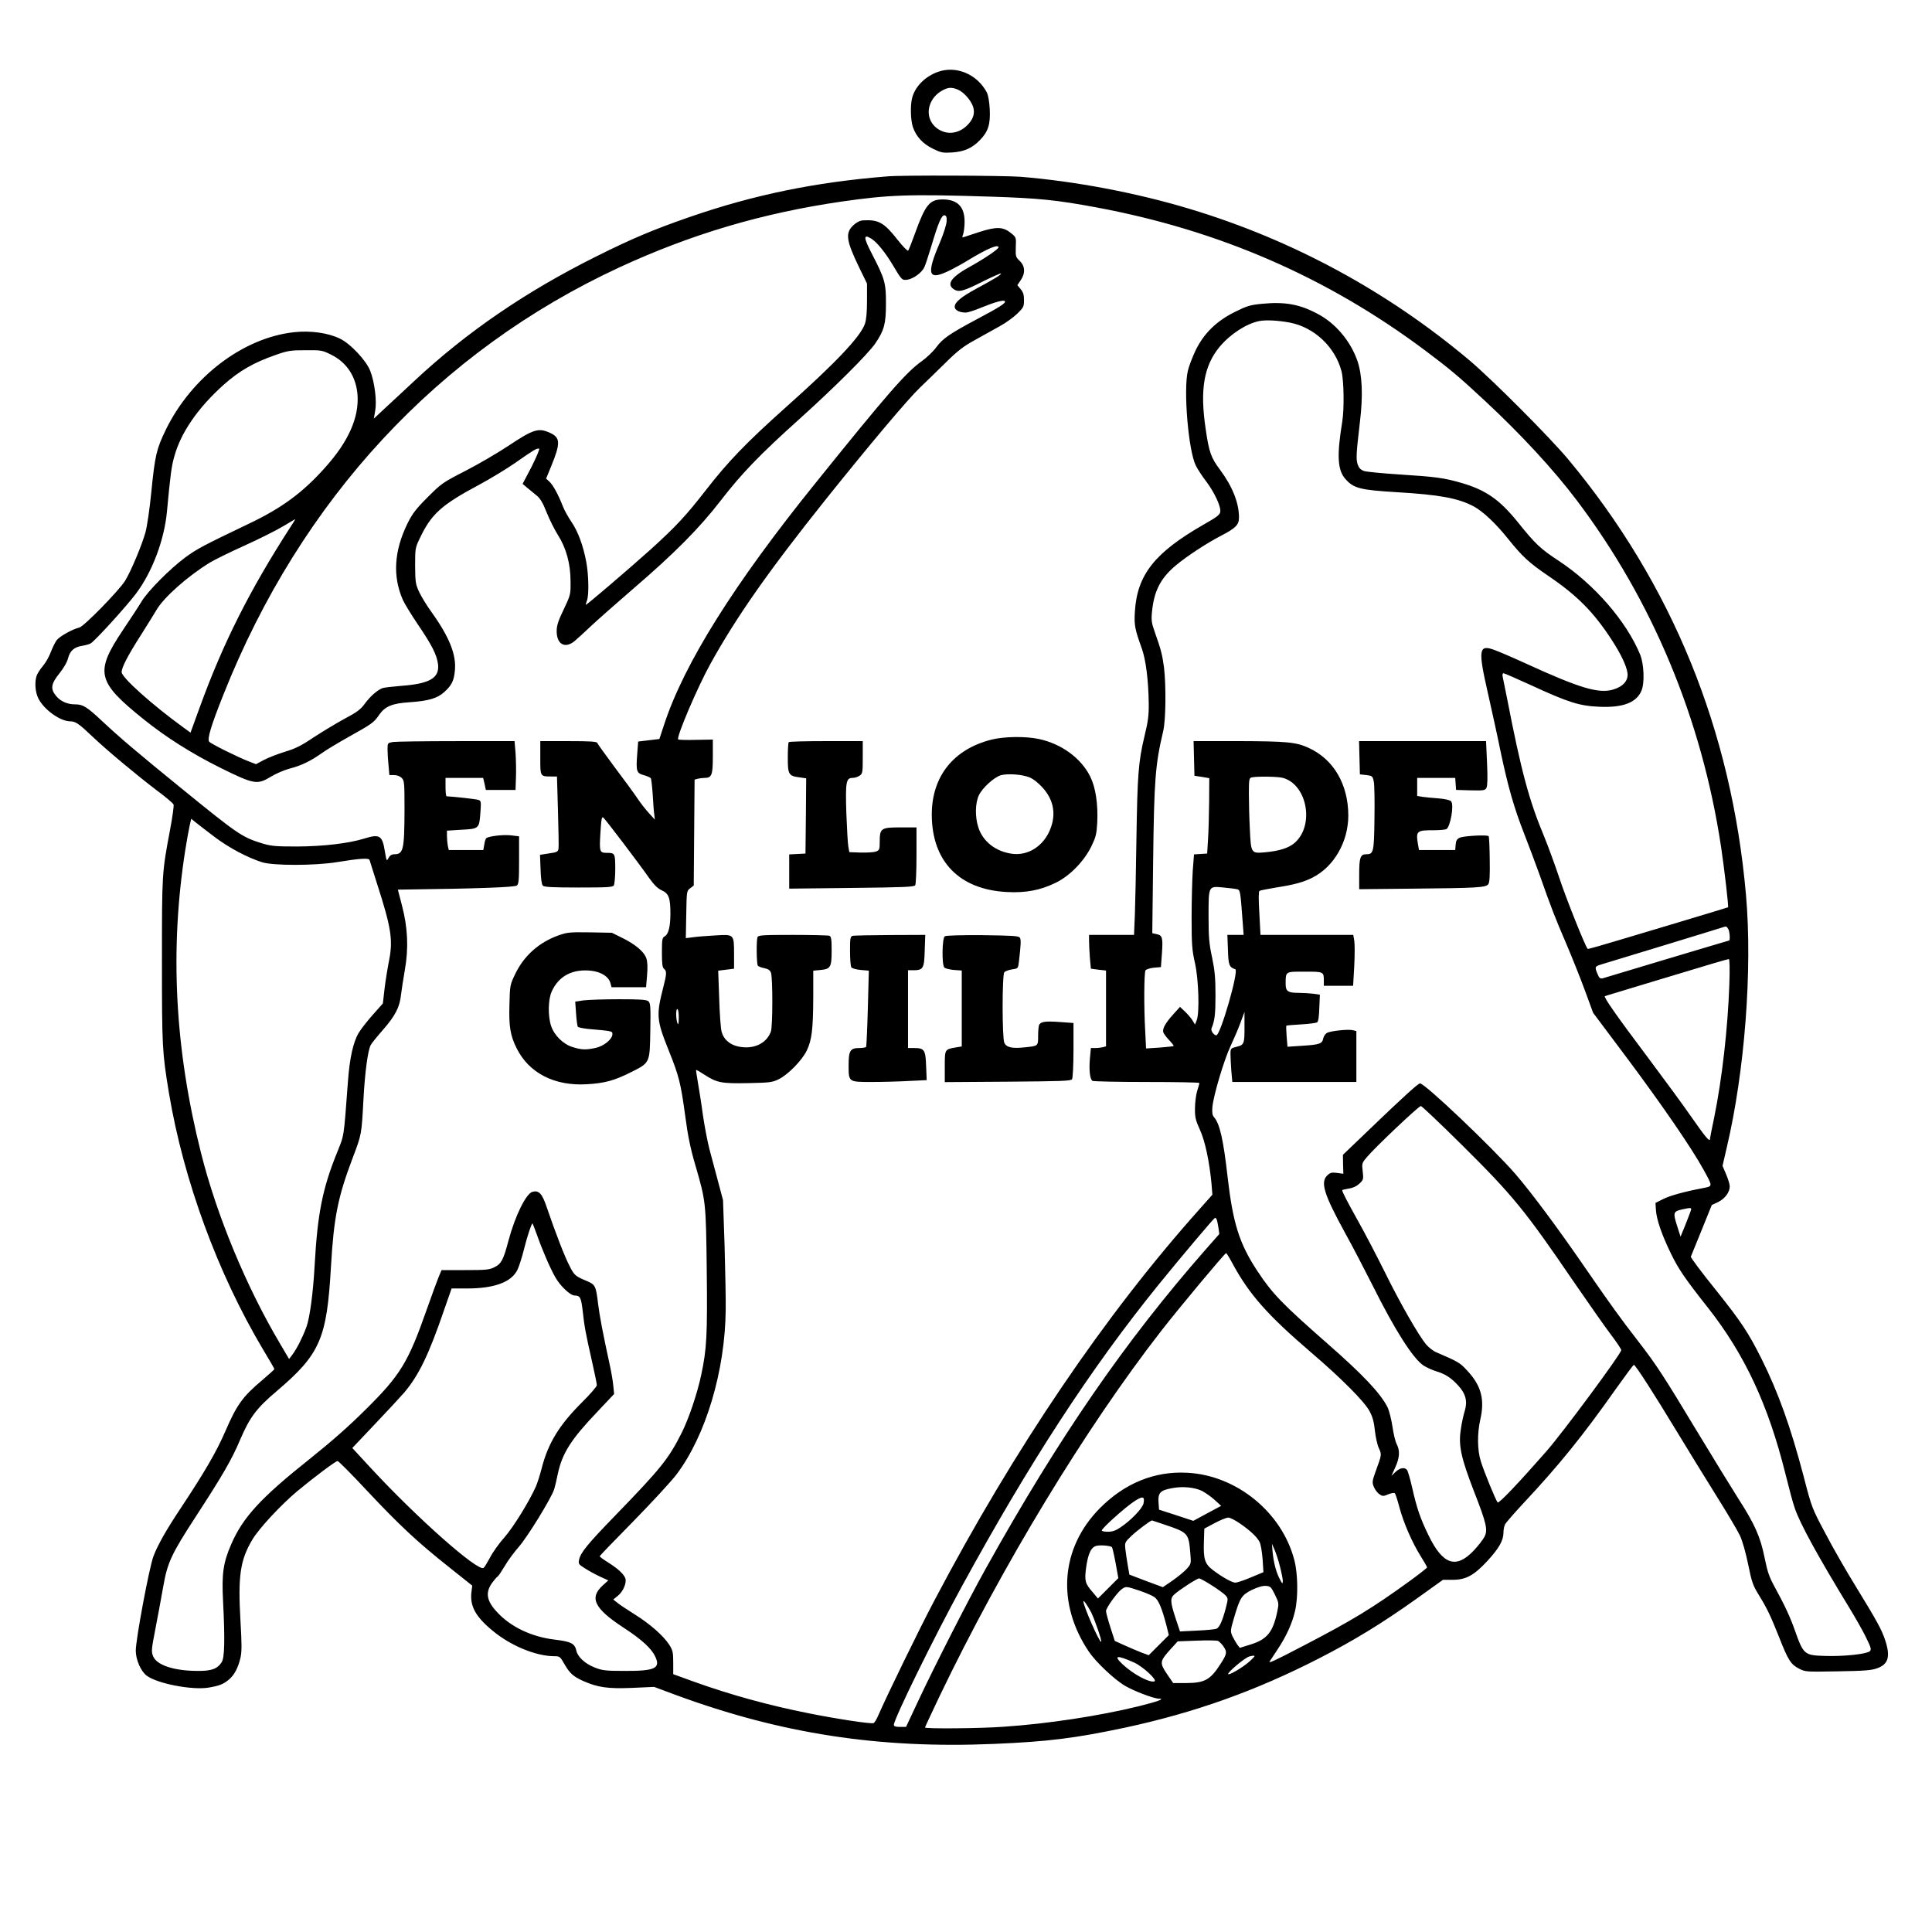
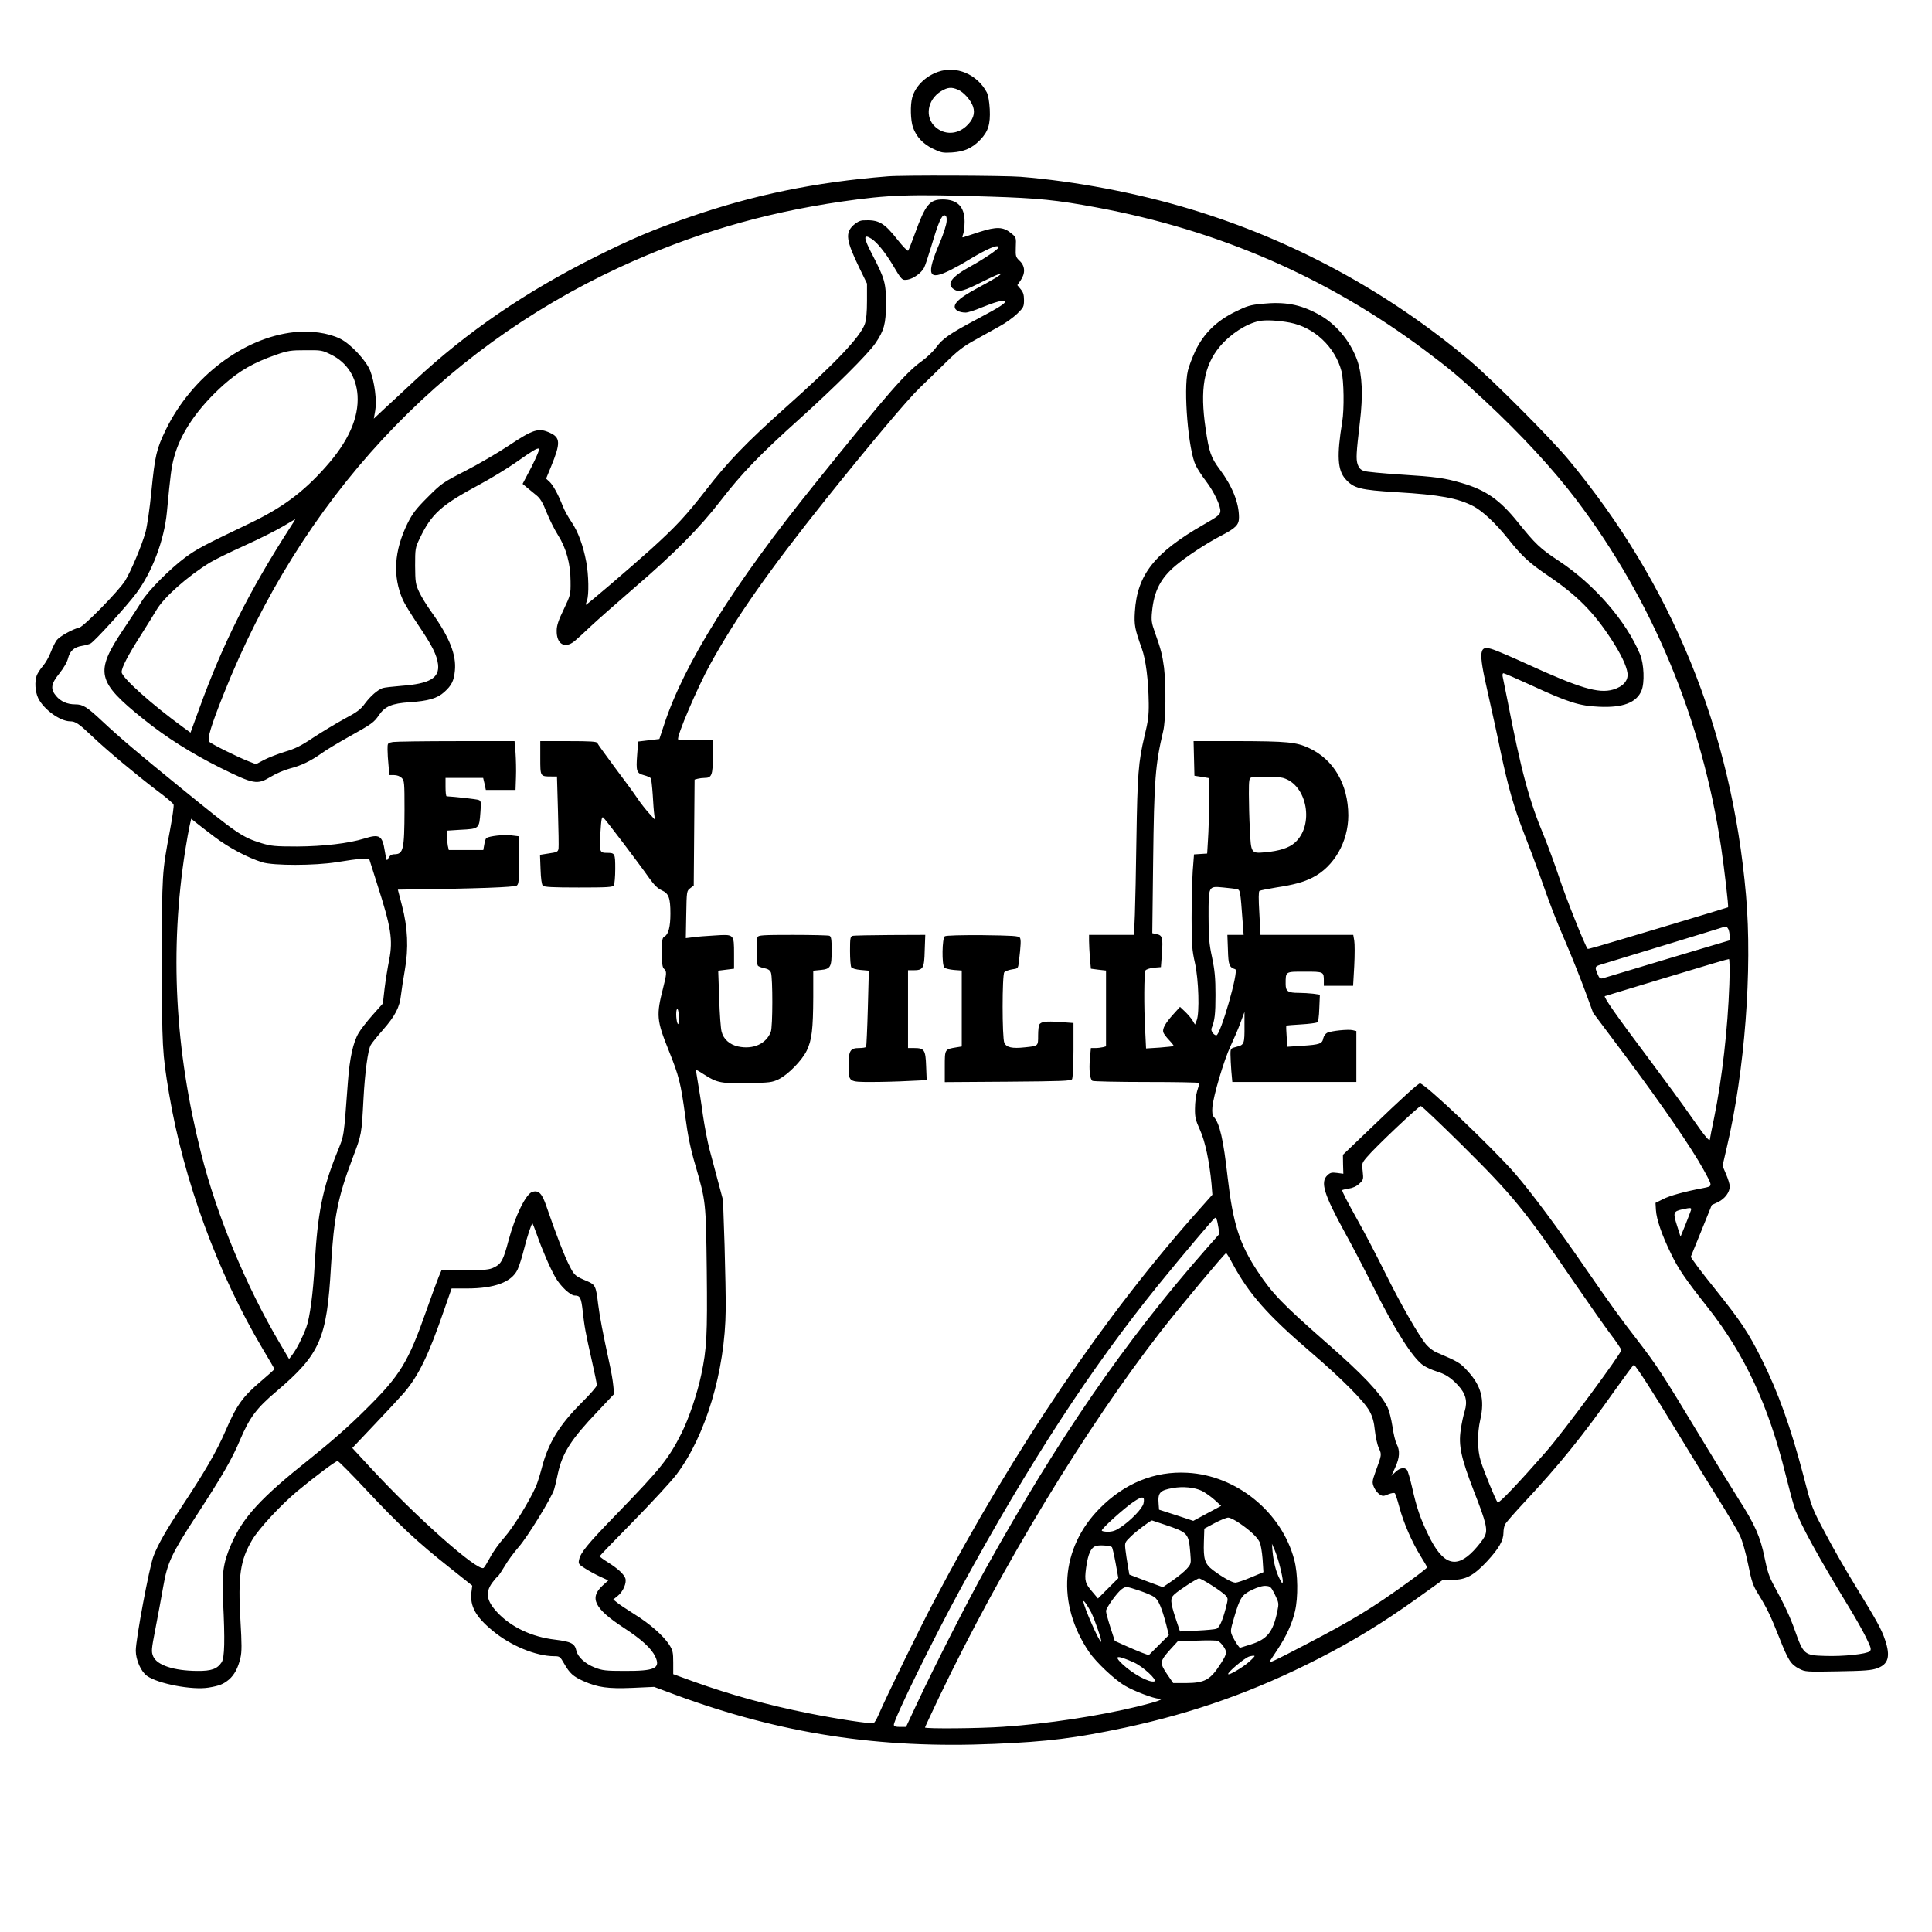
<svg xmlns="http://www.w3.org/2000/svg" version="1.0" width="1024pt" height="1024pt" viewBox="0 0 1366 1366" preserveAspectRatio="xMidYMid meet">
  <g transform="translate(0,1366) scale(0.1,-0.1)" fill="#000000" stroke="none">
    <path d="M6632 13152 c-90 -32 -160 -102 -182 -181 -15 -53 -12 -162 5 -211 24 -67 69 -116 140 -151 59 -29 71 -31 137 -27 86 6 141 30 198 89 57 59 73 110 68 216 -3 56 -11 100 -21 120 -68 128 -216 191 -345 145z m141 -126 c41 -17 91 -74 107 -120 16 -49 0 -95 -50 -140 -65 -58 -152 -60 -215 -5 -79 69 -59 195 40 255 46 27 72 30 118 10z" />
    <path d="M6275 12413 c-513 -41 -947 -131 -1398 -287 -257 -89 -409 -153 -667 -282 -494 -247 -908 -530 -1278 -875 -73 -68 -168 -157 -211 -196 l-78 -73 10 57 c12 69 -4 199 -35 280 -27 72 -139 192 -213 228 -85 42 -210 59 -328 46 -359 -40 -721 -316 -903 -686 -68 -140 -78 -183 -104 -442 -11 -116 -30 -244 -41 -285 -27 -96 -104 -279 -145 -345 -45 -71 -290 -322 -323 -330 -48 -11 -139 -62 -160 -89 -11 -15 -30 -53 -42 -85 -12 -32 -37 -76 -55 -97 -19 -22 -38 -52 -44 -67 -16 -43 -12 -115 10 -161 39 -80 154 -163 225 -164 39 0 61 -15 160 -109 103 -98 310 -270 453 -379 63 -46 116 -92 119 -100 4 -8 -8 -90 -25 -181 -57 -303 -57 -303 -57 -926 0 -611 2 -645 50 -936 103 -614 344 -1271 664 -1809 45 -74 81 -137 81 -140 0 -3 -40 -39 -88 -80 -137 -115 -178 -173 -259 -360 -62 -144 -147 -289 -313 -540 -104 -156 -164 -262 -195 -343 -30 -80 -125 -587 -125 -668 0 -65 37 -148 79 -178 78 -56 320 -102 436 -83 77 13 104 24 144 57 38 33 64 81 81 153 10 43 10 96 0 265 -18 315 -2 426 84 571 47 79 201 245 318 343 122 101 271 213 285 213 6 0 100 -94 208 -210 228 -243 357 -364 582 -542 l162 -129 -6 -47 c-11 -98 29 -172 149 -271 128 -107 306 -180 435 -181 40 0 43 -2 72 -53 39 -68 63 -90 136 -123 103 -45 172 -55 345 -48 l155 7 150 -56 c746 -275 1438 -382 2255 -347 380 16 571 40 925 115 492 106 921 259 1370 489 246 126 446 248 690 422 l187 134 67 0 c95 0 151 30 246 132 83 90 115 146 115 202 0 20 5 47 12 59 6 12 68 83 137 157 243 260 411 467 641 793 69 97 128 177 132 177 11 0 141 -202 303 -470 82 -135 209 -342 283 -460 74 -118 148 -243 164 -277 17 -36 41 -120 58 -203 25 -124 34 -150 73 -213 60 -97 85 -149 147 -305 63 -161 82 -190 140 -220 44 -23 50 -23 275 -19 187 3 239 7 278 22 79 28 94 84 56 198 -25 76 -59 137 -209 382 -65 105 -161 272 -213 372 -96 180 -97 182 -156 410 -91 345 -177 586 -297 827 -93 185 -143 261 -326 490 -98 121 -176 226 -173 231 2 6 37 90 76 187 l72 178 45 21 c48 24 82 69 82 111 0 15 -12 53 -26 86 l-25 59 30 130 c127 539 182 1256 136 1783 -102 1168 -523 2200 -1256 3081 -132 158 -537 564 -699 701 -580 488 -1249 851 -1975 1070 -380 115 -816 197 -1199 228 -115 9 -839 12 -941 3z m720 -143 c349 -11 475 -24 755 -76 871 -162 1635 -495 2325 -1011 172 -129 240 -185 423 -356 257 -239 486 -487 650 -704 536 -710 885 -1548 1021 -2453 23 -155 54 -421 49 -425 -2 -1 -192 -59 -423 -128 -558 -167 -566 -169 -570 -165 -17 17 -154 361 -199 498 -32 96 -81 229 -108 295 -107 255 -163 465 -262 975 -15 74 -29 145 -32 158 -2 12 0 22 6 22 6 0 95 -39 198 -86 262 -121 340 -145 478 -151 168 -8 265 29 300 114 23 55 18 188 -10 256 -97 235 -324 496 -574 661 -132 87 -166 119 -292 276 -127 157 -224 225 -395 275 -124 36 -182 44 -435 60 -124 8 -239 19 -257 25 -23 9 -35 21 -44 47 -12 39 -10 76 16 298 23 189 17 333 -18 435 -49 139 -154 264 -279 330 -128 69 -234 88 -396 72 -82 -8 -106 -15 -190 -57 -132 -65 -222 -154 -280 -275 -22 -47 -46 -110 -53 -140 -33 -134 3 -566 56 -672 13 -26 45 -75 72 -110 57 -75 106 -178 101 -215 -2 -22 -21 -37 -118 -92 -347 -199 -470 -355 -486 -616 -6 -95 0 -123 49 -260 28 -77 47 -223 49 -388 1 -83 -4 -126 -30 -232 -43 -180 -50 -272 -57 -725 -3 -217 -8 -459 -11 -537 l-6 -143 -159 0 -159 0 0 -43 c0 -24 3 -78 6 -120 l7 -76 53 -7 54 -6 0 -268 0 -268 -22 -6 c-13 -3 -37 -6 -54 -6 l-31 0 -7 -75 c-7 -81 0 -145 18 -157 6 -4 179 -8 384 -8 204 0 372 -3 372 -7 0 -5 -7 -30 -16 -58 -8 -27 -15 -82 -15 -122 -1 -61 4 -83 35 -151 37 -81 67 -225 82 -383 l6 -76 -88 -99 c-671 -750 -1312 -1696 -1877 -2769 -105 -198 -340 -681 -397 -813 -12 -28 -27 -53 -34 -55 -18 -7 -256 29 -456 69 -287 57 -555 131 -817 225 l-143 52 0 81 c0 73 -3 87 -28 127 -42 64 -135 147 -248 217 -54 34 -110 71 -123 83 l-25 20 31 25 c39 30 66 95 54 126 -12 30 -53 68 -123 112 -32 20 -58 39 -58 43 0 3 107 114 238 247 130 133 268 282 305 331 207 274 344 732 348 1165 1 74 -3 279 -8 455 l-11 320 -36 135 c-20 74 -47 176 -60 225 -13 50 -34 158 -46 240 -11 83 -28 188 -36 234 -8 46 -14 85 -12 86 2 2 29 -14 61 -35 85 -55 119 -62 307 -58 151 3 169 5 215 27 67 33 165 133 199 203 36 74 45 151 46 379 l0 186 52 5 c71 7 78 20 78 139 0 79 -3 98 -16 103 -9 3 -125 6 -259 6 -212 0 -244 -2 -249 -16 -9 -22 -7 -187 2 -201 4 -6 24 -14 45 -18 28 -6 41 -14 48 -32 13 -36 13 -382 -1 -418 -32 -85 -125 -127 -231 -104 -60 13 -104 52 -117 105 -6 21 -14 127 -17 235 l-7 196 56 7 56 7 0 103 c0 142 1 141 -136 132 -60 -3 -131 -9 -157 -13 l-48 -6 3 167 c3 165 3 167 28 186 l25 19 3 374 3 375 22 6 c12 3 34 6 49 6 50 0 58 20 58 151 l0 120 -120 -2 c-66 -2 -122 0 -125 3 -15 14 135 366 226 531 185 335 414 661 818 1167 315 393 580 708 666 790 43 41 125 121 182 177 83 82 124 114 206 159 56 31 135 75 176 98 41 22 96 62 123 88 45 44 48 50 48 97 0 38 -6 56 -24 77 l-23 28 23 34 c35 50 32 101 -6 137 -29 28 -30 33 -28 98 3 69 3 69 -34 99 -55 45 -102 47 -223 8 -55 -18 -106 -35 -113 -37 -9 -4 -10 1 -2 22 5 14 10 54 10 88 0 106 -51 157 -155 157 -92 0 -122 -36 -196 -241 -23 -63 -44 -117 -48 -121 -4 -5 -38 30 -75 77 -96 122 -134 143 -244 137 -21 -1 -45 -13 -68 -34 -59 -55 -52 -108 42 -302 l54 -111 0 -121 c0 -83 -5 -135 -15 -164 -32 -92 -209 -278 -565 -595 -273 -244 -404 -380 -559 -580 -140 -180 -211 -257 -391 -420 -153 -137 -454 -395 -458 -391 -1 2 2 15 8 30 15 40 12 182 -5 273 -22 117 -58 214 -104 282 -22 32 -50 82 -61 110 -32 83 -70 152 -95 175 l-24 22 35 85 c68 166 67 205 -8 239 -81 37 -118 25 -295 -93 -77 -51 -214 -131 -304 -177 -158 -81 -168 -88 -265 -185 -84 -84 -108 -116 -143 -186 -95 -194 -106 -373 -33 -540 11 -25 59 -104 107 -175 101 -149 133 -213 142 -281 11 -96 -57 -137 -258 -152 -62 -5 -123 -12 -134 -16 -37 -14 -85 -56 -124 -108 -31 -43 -56 -62 -147 -110 -60 -33 -158 -92 -219 -132 -86 -58 -129 -79 -200 -100 -49 -15 -116 -41 -147 -57 l-58 -31 -47 18 c-83 32 -270 125 -284 141 -15 19 12 111 101 334 548 1379 1520 2427 2800 3020 509 235 1008 383 1571 465 335 48 474 53 1044 35z m-302 -175 c-1 -22 -22 -89 -47 -148 -101 -235 -84 -276 77 -195 32 16 88 47 125 70 132 80 212 114 212 89 0 -12 -102 -81 -194 -132 -140 -76 -178 -128 -121 -165 34 -22 69 -13 208 58 66 32 121 57 124 54 6 -6 -49 -40 -172 -106 -109 -59 -155 -97 -155 -129 0 -24 34 -41 78 -41 15 0 65 16 112 36 96 39 158 56 165 44 8 -13 -38 -42 -196 -126 -194 -103 -244 -138 -289 -199 -21 -29 -67 -73 -102 -98 -112 -80 -238 -224 -751 -861 -578 -716 -931 -1279 -1072 -1711 l-33 -100 -75 -9 -75 -9 -7 -93 c-9 -118 -4 -131 48 -145 23 -6 45 -16 49 -22 3 -6 9 -58 13 -116 3 -58 8 -122 11 -141 l4 -35 -41 45 c-23 25 -60 72 -82 105 -22 33 -94 132 -160 219 -65 88 -121 165 -124 173 -4 10 -47 13 -204 13 l-199 0 0 -119 c0 -133 -1 -131 81 -131 l37 0 7 -242 c4 -134 6 -254 4 -268 -4 -22 -10 -26 -68 -34 l-63 -10 4 -103 c2 -65 8 -107 16 -115 10 -10 72 -13 253 -13 202 0 241 2 249 15 5 8 10 61 10 116 0 110 -2 114 -58 114 -53 0 -55 7 -47 139 6 101 10 120 21 110 15 -12 254 -327 326 -430 33 -46 58 -71 87 -84 49 -22 61 -53 61 -165 0 -91 -14 -146 -40 -160 -18 -10 -20 -22 -20 -114 0 -80 3 -106 15 -116 20 -16 19 -36 -6 -133 -50 -195 -47 -230 39 -444 73 -182 85 -229 117 -465 18 -137 37 -230 71 -345 75 -259 75 -258 81 -745 5 -460 0 -555 -39 -738 -28 -133 -88 -310 -138 -410 -92 -183 -146 -251 -464 -579 -202 -208 -252 -269 -262 -320 -6 -27 -2 -33 42 -60 26 -17 74 -43 106 -58 l59 -27 -40 -36 c-96 -88 -59 -163 149 -299 126 -82 196 -146 223 -204 39 -83 -3 -102 -218 -101 -132 0 -157 3 -210 24 -67 26 -120 74 -130 119 -11 51 -37 64 -150 78 -165 19 -312 89 -409 193 -76 81 -86 139 -37 208 16 22 34 43 40 46 6 4 28 37 50 74 21 37 66 97 98 134 62 70 232 347 251 408 6 19 18 69 26 110 32 147 93 243 282 441 l116 123 -6 60 c-3 34 -15 102 -26 151 -48 221 -70 337 -81 424 -15 127 -20 138 -76 162 -86 36 -92 41 -126 108 -33 62 -98 230 -163 420 -31 92 -54 116 -98 105 -46 -11 -124 -170 -171 -346 -36 -137 -51 -164 -100 -188 -36 -18 -61 -20 -207 -20 l-166 0 -20 -47 c-11 -27 -50 -132 -86 -235 -130 -370 -185 -461 -430 -703 -117 -117 -242 -227 -396 -350 -347 -276 -473 -413 -556 -605 -56 -129 -67 -207 -57 -400 14 -276 11 -401 -10 -433 -31 -47 -72 -62 -172 -61 -167 1 -286 41 -312 103 -14 34 -13 47 16 196 17 88 42 222 55 297 30 171 57 229 232 498 188 289 253 401 312 541 67 157 115 222 257 342 309 263 356 371 385 882 20 347 49 492 152 764 66 175 64 165 78 423 10 186 31 343 51 379 5 11 44 59 86 107 87 99 119 161 128 247 4 33 16 112 27 175 28 156 21 302 -20 458 l-29 112 61 1 c499 6 765 16 780 28 14 11 16 39 16 181 l0 167 -58 7 c-52 6 -150 -5 -173 -19 -5 -4 -12 -24 -15 -46 l-7 -39 -122 0 -122 0 -7 31 c-3 17 -6 48 -6 69 l0 37 93 6 c137 7 135 6 144 128 5 68 4 77 -13 83 -14 6 -170 23 -226 26 -5 0 -8 29 -8 65 l0 65 133 0 133 0 10 -42 9 -43 105 0 105 0 3 90 c2 50 0 127 -3 173 l-7 82 -411 0 c-227 0 -429 -3 -449 -6 -38 -7 -38 -7 -38 -53 0 -25 3 -76 7 -113 l6 -68 33 0 c21 0 42 -8 54 -20 19 -19 20 -33 20 -227 -1 -282 -8 -312 -72 -313 -19 0 -31 -8 -41 -26 -13 -25 -14 -24 -26 47 -18 113 -37 124 -146 90 -110 -34 -288 -55 -475 -56 -156 0 -183 3 -250 23 -140 44 -168 63 -571 391 -306 249 -429 353 -554 470 -111 104 -138 121 -193 121 -56 0 -102 20 -135 59 -42 50 -37 86 23 160 30 38 55 80 61 107 14 53 43 79 100 88 23 4 50 11 60 17 28 15 255 264 322 354 113 151 198 376 217 575 25 266 32 319 51 388 46 172 168 349 353 514 111 98 211 155 366 209 85 30 107 33 210 33 111 1 118 0 182 -32 111 -55 177 -157 186 -287 10 -159 -65 -327 -227 -508 -160 -180 -309 -289 -540 -399 -326 -156 -369 -179 -451 -239 -109 -81 -265 -238 -310 -313 -19 -32 -78 -122 -130 -199 -201 -301 -186 -366 145 -632 162 -130 338 -241 542 -343 239 -118 261 -122 357 -64 36 22 96 48 134 58 82 21 148 53 227 109 33 24 119 75 190 115 165 92 179 102 215 155 42 61 92 82 215 90 133 9 196 27 246 72 52 47 68 79 75 150 12 112 -38 238 -164 414 -34 47 -74 112 -89 145 -25 54 -27 70 -28 184 0 120 1 128 32 192 83 175 152 237 423 382 80 43 195 113 255 155 124 87 151 104 167 99 5 -2 -19 -59 -53 -127 l-64 -122 32 -27 c18 -15 48 -39 67 -55 25 -20 44 -51 71 -120 20 -50 56 -122 80 -160 58 -91 89 -203 89 -327 1 -94 0 -96 -48 -198 -37 -76 -50 -114 -50 -150 -2 -96 57 -131 126 -75 18 15 71 63 118 108 47 44 182 163 300 265 287 246 468 429 615 620 148 192 278 327 560 580 241 217 483 457 535 534 61 90 74 137 74 276 1 148 -8 179 -96 349 -64 123 -66 150 -6 113 39 -25 98 -98 150 -185 64 -108 66 -110 105 -104 42 7 98 48 117 85 8 15 30 83 51 152 49 165 73 222 94 218 12 -3 16 -14 14 -43z m2427 -716 c172 -33 320 -172 365 -344 17 -67 20 -267 5 -358 -39 -239 -33 -340 22 -403 59 -67 103 -78 363 -94 304 -18 435 -42 546 -101 64 -35 154 -119 242 -229 102 -127 147 -168 283 -261 204 -138 321 -256 448 -451 67 -103 106 -185 113 -237 7 -53 -31 -96 -103 -117 -102 -29 -234 10 -614 184 -96 44 -199 88 -228 98 -106 38 -112 0 -43 -302 27 -120 69 -309 91 -419 53 -250 94 -394 165 -576 31 -78 80 -210 110 -293 85 -240 108 -300 188 -486 41 -96 101 -246 133 -333 l58 -158 245 -327 c246 -330 450 -627 534 -779 68 -124 68 -119 0 -133 -133 -25 -238 -54 -286 -79 l-52 -26 3 -50 c4 -67 42 -177 107 -310 52 -107 98 -175 260 -380 261 -331 428 -690 549 -1177 25 -101 54 -210 66 -242 38 -112 165 -342 388 -708 39 -64 91 -155 114 -202 37 -76 41 -88 28 -101 -21 -20 -188 -38 -319 -33 -144 4 -150 10 -211 182 -33 94 -73 179 -143 307 -39 71 -51 108 -71 207 -29 145 -70 237 -184 414 -44 69 -174 281 -288 469 -244 405 -291 477 -422 647 -125 161 -192 254 -377 522 -189 275 -377 528 -492 661 -160 184 -638 639 -673 639 -13 0 -121 -98 -352 -320 l-193 -185 1 -67 2 -67 -45 6 c-37 5 -48 2 -68 -17 -51 -48 -25 -133 124 -405 55 -99 142 -267 195 -372 159 -319 287 -519 361 -568 22 -14 62 -32 88 -40 64 -19 106 -46 155 -99 56 -60 69 -114 48 -183 -9 -28 -22 -88 -28 -133 -17 -111 3 -200 93 -433 90 -230 100 -275 74 -324 -11 -21 -45 -64 -75 -96 -125 -132 -219 -101 -320 108 -58 119 -83 192 -116 339 -14 61 -30 116 -36 123 -17 21 -50 15 -81 -14 l-29 -28 27 60 c32 70 34 118 10 165 -10 19 -23 75 -30 125 -8 52 -23 111 -35 136 -51 100 -176 232 -430 454 -313 275 -384 348 -487 504 -130 196 -175 339 -213 666 -30 267 -56 381 -97 427 -11 12 -14 32 -11 70 7 80 81 331 129 433 23 49 55 123 70 165 l28 75 0 -95 c1 -130 -2 -138 -55 -151 -43 -11 -44 -12 -44 -54 0 -23 3 -76 6 -118 l7 -77 438 0 439 0 0 180 0 180 -25 6 c-31 8 -150 -4 -181 -18 -12 -6 -24 -23 -28 -39 -7 -39 -26 -45 -147 -53 l-106 -7 -6 73 c-3 39 -4 74 -2 76 2 2 48 6 103 9 55 3 106 10 114 14 9 6 14 38 16 102 l4 94 -47 7 c-27 3 -72 6 -102 6 -77 0 -93 11 -93 63 0 90 -3 87 135 87 135 0 135 0 135 -66 l0 -34 104 0 103 0 8 140 c4 77 4 158 0 180 l-7 40 -328 0 -328 0 -8 153 c-6 100 -6 154 1 158 6 4 59 14 118 24 125 19 194 38 257 70 152 77 253 253 253 440 -1 219 -103 395 -278 476 -90 42 -152 48 -508 49 l-308 0 3 -122 3 -123 53 -8 52 -9 -1 -166 c-1 -92 -4 -212 -8 -267 l-6 -100 -47 -3 -46 -3 -9 -117 c-4 -64 -8 -214 -8 -332 0 -188 3 -228 24 -320 26 -118 33 -351 12 -404 l-12 -30 -18 30 c-10 16 -34 44 -53 62 l-35 33 -47 -52 c-57 -63 -79 -103 -71 -128 3 -10 22 -35 41 -55 20 -21 34 -39 32 -42 -3 -2 -48 -7 -100 -11 l-95 -6 -6 123 c-10 174 -8 412 2 429 5 7 31 16 59 19 l50 4 7 94 c8 113 4 131 -37 139 l-31 7 6 507 c7 577 15 684 71 921 19 77 21 322 6 450 -12 89 -21 127 -65 250 -23 65 -26 84 -20 144 14 148 61 238 168 328 79 66 218 157 318 209 108 56 129 78 129 131 0 103 -47 220 -135 338 -63 84 -77 123 -101 290 -41 277 -12 444 100 579 75 89 187 162 279 181 46 9 131 5 217 -11z m-7067 -1446 c-290 -450 -477 -822 -643 -1280 l-63 -173 -51 37 c-223 162 -436 353 -436 391 0 33 46 121 137 263 43 68 92 147 108 174 52 91 223 242 380 338 33 20 143 74 245 120 102 46 223 107 270 135 47 28 86 51 88 52 1 0 -14 -26 -35 -57z m7018 -1773 c172 -48 224 -336 83 -459 -40 -36 -109 -58 -208 -67 -101 -9 -101 -8 -109 162 -4 75 -7 188 -7 250 0 99 2 113 18 117 33 9 187 7 223 -3z m-7556 -416 c103 -78 235 -148 340 -181 80 -24 370 -24 525 1 165 27 229 31 233 15 2 -8 27 -86 55 -174 97 -301 111 -390 84 -530 -11 -55 -26 -147 -33 -205 l-12 -105 -73 -82 c-40 -45 -84 -102 -98 -126 -39 -65 -64 -179 -76 -344 -31 -412 -25 -372 -78 -505 -102 -252 -137 -431 -157 -788 -11 -204 -35 -379 -59 -444 -29 -77 -67 -151 -98 -193 l-24 -32 -66 112 c-238 402 -445 902 -556 1342 -186 736 -223 1438 -112 2145 11 69 25 147 31 173 l11 48 32 -26 c17 -14 76 -59 131 -101z m7231 -371 c23 -5 24 -12 40 -230 l7 -93 -58 0 -57 0 4 -106 c3 -107 9 -123 52 -137 27 -9 -105 -467 -134 -467 -18 0 -41 33 -34 49 23 56 28 102 28 236 0 120 -5 173 -24 265 -21 96 -25 144 -25 291 0 218 -2 214 105 204 41 -4 85 -9 96 -12z m3474 -282 c10 -20 14 -81 5 -81 -2 0 -199 -59 -437 -130 -238 -72 -443 -133 -456 -137 -18 -4 -25 1 -37 31 -21 51 -20 53 33 69 26 8 227 69 447 136 220 67 405 124 410 126 19 7 24 5 35 -14z m7 -393 c-11 -311 -51 -663 -107 -939 -17 -80 -30 -148 -30 -152 0 -25 -31 12 -128 151 -61 88 -202 280 -313 428 -215 286 -314 427 -302 431 5 1 163 50 353 107 402 122 512 154 524 155 5 1 7 -74 3 -181z m-7428 -236 c0 -41 -3 -51 -9 -37 -12 29 -12 108 0 100 6 -3 10 -32 9 -63z m5534 -894 c366 -363 448 -464 792 -968 104 -151 222 -320 263 -374 42 -55 75 -105 75 -112 0 -24 -409 -578 -530 -716 -193 -220 -335 -370 -344 -361 -12 12 -97 219 -119 291 -25 79 -26 196 -4 294 33 143 7 241 -92 347 -52 57 -64 63 -217 129 -21 8 -53 33 -71 53 -54 63 -185 292 -294 513 -57 115 -143 280 -191 365 -78 140 -111 204 -111 216 0 2 20 7 45 11 29 4 56 16 76 35 29 27 30 31 24 86 -7 57 -6 60 29 101 55 67 367 362 382 362 7 0 136 -123 287 -272z m1622 -467 c-3 -10 -21 -56 -39 -102 l-34 -83 -25 79 c-29 91 -26 100 36 114 64 14 69 13 62 -8z m-3352 -65 c3 -7 8 -33 12 -57 l6 -44 -97 -110 c-568 -647 -1036 -1325 -1554 -2255 -124 -222 -366 -697 -481 -943 l-83 -177 -43 0 c-31 0 -43 4 -43 15 0 40 283 617 476 970 481 882 917 1551 1395 2141 168 207 393 473 400 474 4 0 9 -6 12 -14z m-4808 -103 c40 -114 95 -240 132 -305 37 -64 106 -128 137 -128 38 0 45 -15 56 -110 12 -109 19 -149 66 -357 19 -83 34 -158 34 -167 0 -9 -48 -65 -108 -124 -159 -159 -237 -287 -282 -463 -12 -46 -30 -104 -41 -129 -46 -104 -158 -286 -221 -358 -38 -42 -84 -107 -103 -144 -20 -37 -40 -70 -46 -74 -42 -26 -471 354 -794 703 l-134 145 158 167 c87 91 181 193 209 225 103 122 173 266 282 584 l53 152 109 0 c194 0 315 45 357 133 11 23 32 88 46 145 23 92 53 182 60 182 1 0 15 -35 30 -77z m4919 -206 c117 -217 248 -365 551 -625 221 -189 383 -352 419 -421 21 -39 31 -76 37 -136 5 -45 17 -101 28 -124 21 -47 21 -44 -24 -168 -24 -67 -24 -75 -11 -107 8 -19 26 -42 39 -51 23 -15 28 -15 63 0 21 8 41 12 46 7 5 -5 19 -49 32 -98 30 -112 89 -247 149 -344 26 -41 47 -78 47 -82 0 -4 -55 -47 -122 -96 -268 -194 -405 -277 -743 -453 -216 -113 -258 -132 -248 -116 4 7 30 45 56 85 61 92 103 183 123 270 23 96 21 266 -5 363 -88 337 -408 598 -756 616 -232 13 -444 -74 -620 -252 -277 -281 -306 -674 -75 -1015 49 -72 180 -196 254 -239 62 -37 204 -91 239 -91 48 0 -6 -20 -143 -54 -282 -69 -644 -124 -958 -145 -164 -12 -552 -15 -552 -5 0 3 46 101 101 217 444 926 1034 1899 1569 2587 130 167 450 550 459 550 3 0 24 -33 45 -73z m-216 -1608 c23 -12 63 -40 89 -63 l47 -43 -99 -53 -98 -53 -121 40 -121 39 -3 39 c-7 81 8 98 100 114 71 13 154 5 206 -20z m-413 -89 c-8 -36 -90 -121 -164 -170 -32 -22 -56 -30 -88 -30 -24 0 -43 4 -43 9 0 15 160 159 224 202 65 44 82 41 71 -11z m681 -141 c74 -51 122 -96 140 -132 8 -15 17 -69 21 -120 l6 -93 -89 -37 c-49 -21 -98 -37 -109 -37 -24 0 -93 39 -158 88 -59 45 -69 77 -65 201 l3 93 73 39 c41 22 84 39 96 39 13 0 49 -18 82 -41z m-534 -8 c169 -57 172 -60 184 -202 6 -74 6 -76 -24 -110 -16 -19 -62 -56 -100 -83 l-70 -48 -119 44 -118 45 -11 64 c-6 35 -14 87 -17 114 -5 49 -5 50 44 97 38 36 134 108 144 108 1 0 40 -13 87 -29z m-370 -160 c3 -3 15 -54 26 -113 l19 -106 -72 -72 -72 -72 -37 44 c-54 62 -59 80 -47 172 14 103 36 149 76 157 32 6 96 0 107 -10z m1188 -138 c11 -42 20 -88 20 -102 -1 -23 -4 -20 -24 19 -25 49 -42 117 -49 195 l-4 50 19 -43 c10 -23 28 -77 38 -119z m-481 -133 c43 -27 86 -59 96 -70 19 -21 19 -23 1 -93 -23 -87 -44 -134 -65 -143 -9 -4 -71 -10 -137 -13 l-121 -6 -32 96 c-37 113 -38 139 -8 166 35 32 160 113 175 113 7 0 48 -22 91 -50z m445 -64 c28 -58 29 -62 17 -120 -30 -144 -71 -196 -185 -232 l-80 -25 -18 23 c-9 13 -24 39 -34 59 -16 36 -15 40 11 130 42 143 54 162 127 198 40 19 76 30 98 28 32 -2 37 -7 64 -61z m-959 28 c44 -15 92 -35 107 -46 29 -20 53 -78 84 -196 l18 -73 -71 -71 -71 -71 -49 18 c-26 10 -80 33 -120 51 l-71 32 -31 96 c-17 53 -31 105 -31 115 0 23 79 132 111 155 30 21 30 21 124 -10z m-340 -154 c26 -53 77 -201 71 -208 -11 -10 -127 255 -126 286 1 12 30 -31 55 -78z m934 -239 c28 -40 27 -53 -15 -119 -76 -120 -114 -141 -249 -142 l-90 0 -44 64 c-53 79 -51 90 22 172 l54 59 134 5 c74 3 142 2 151 -2 9 -5 26 -21 37 -37z m181 -112 c-46 -40 -138 -94 -146 -86 -10 9 118 117 149 125 18 5 34 7 37 4 3 -2 -15 -21 -40 -43z m-811 -4 c63 -29 167 -125 143 -133 -35 -11 -151 51 -226 122 -66 62 -40 66 83 11z" />
-     <path d="M7012 8431 c-270 -67 -424 -260 -424 -531 1 -331 195 -530 532 -547 130 -7 233 12 339 63 101 47 203 151 256 257 33 68 38 87 43 170 6 131 -11 248 -49 325 -64 131 -204 233 -364 267 -94 20 -243 18 -333 -4z m266 -267 c25 -9 63 -39 92 -71 86 -94 101 -204 45 -320 -51 -103 -151 -162 -255 -150 -117 14 -211 86 -243 188 -24 73 -22 172 4 226 26 54 108 128 156 142 49 13 149 6 201 -15z" />
-     <path d="M5577 8413 c-4 -3 -7 -53 -7 -109 0 -120 6 -130 81 -140 l49 -7 -2 -266 -3 -266 -57 -3 -58 -3 0 -121 0 -121 441 5 c368 4 442 7 450 19 5 8 9 103 9 212 l0 197 -114 0 c-137 0 -146 -6 -146 -102 0 -54 -2 -59 -27 -69 -14 -5 -63 -8 -107 -7 l-81 3 -7 40 c-4 22 -10 128 -14 235 -7 221 -2 250 44 250 15 0 38 7 50 16 21 14 22 23 22 130 l0 114 -258 0 c-142 0 -262 -3 -265 -7z" />
    <path d="M6028 7043 c-16 -4 -18 -18 -18 -106 0 -56 4 -108 9 -116 6 -8 33 -16 67 -19 l57 -5 -7 -265 c-4 -147 -10 -270 -12 -274 -3 -4 -24 -8 -48 -8 -65 0 -76 -18 -76 -123 0 -118 -1 -117 163 -117 73 0 190 3 260 7 l129 6 -4 99 c-4 115 -12 128 -85 128 l-43 0 0 275 0 275 38 0 c69 0 77 13 80 139 l4 111 -249 -1 c-136 -1 -256 -3 -265 -6z" />
    <path d="M6680 7040 c-19 -12 -22 -202 -3 -221 7 -7 37 -14 68 -17 l55 -4 0 -269 0 -268 -37 -6 c-84 -14 -83 -12 -83 -135 l0 -111 445 3 c383 3 447 5 455 18 5 8 10 101 10 206 l0 191 -98 7 c-96 7 -130 3 -144 -18 -4 -6 -8 -41 -8 -77 0 -76 2 -74 -93 -84 -91 -10 -131 -1 -146 32 -16 35 -16 480 0 499 6 7 30 16 54 20 43 6 43 6 49 53 14 120 16 157 7 171 -9 13 -51 15 -263 18 -153 1 -259 -2 -268 -8z" />
-     <path d="M3950 7047 c-140 -50 -246 -145 -308 -275 -36 -75 -37 -81 -40 -213 -5 -156 6 -221 51 -311 87 -175 268 -268 497 -254 123 7 194 26 309 84 138 69 135 64 139 296 3 171 1 194 -14 207 -13 11 -58 14 -208 14 -105 0 -218 -4 -250 -8 l-59 -9 6 -84 c3 -46 9 -88 12 -93 3 -5 36 -12 73 -16 172 -15 172 -15 172 -37 0 -35 -60 -84 -118 -97 -70 -15 -98 -14 -161 5 -68 20 -131 82 -154 149 -24 70 -22 188 4 245 50 111 150 162 283 146 68 -9 118 -41 131 -84 l9 -32 122 0 122 0 7 84 c5 56 3 96 -5 120 -15 46 -76 98 -169 144 l-75 37 -155 3 c-142 2 -162 0 -221 -21z" />
-     <path d="M9612 8303 l3 -118 45 -5 c42 -5 45 -7 53 -45 5 -22 7 -139 5 -261 -3 -241 -6 -254 -59 -254 -41 0 -49 -24 -49 -143 l0 -104 388 4 c443 4 505 8 524 30 10 12 13 57 11 176 -1 87 -4 162 -8 165 -10 11 -177 2 -204 -11 -20 -9 -27 -21 -29 -50 l-3 -37 -128 0 -128 0 -7 38 c-16 98 -11 102 114 102 41 0 80 4 87 8 28 18 55 171 33 196 -7 9 -41 17 -88 21 -42 3 -94 8 -114 11 l-38 6 0 64 0 64 134 0 135 0 3 -42 3 -43 102 -3 c94 -2 103 -1 113 18 7 14 9 69 4 175 l-7 155 -449 0 -449 0 3 -117z" />
  </g>
</svg>